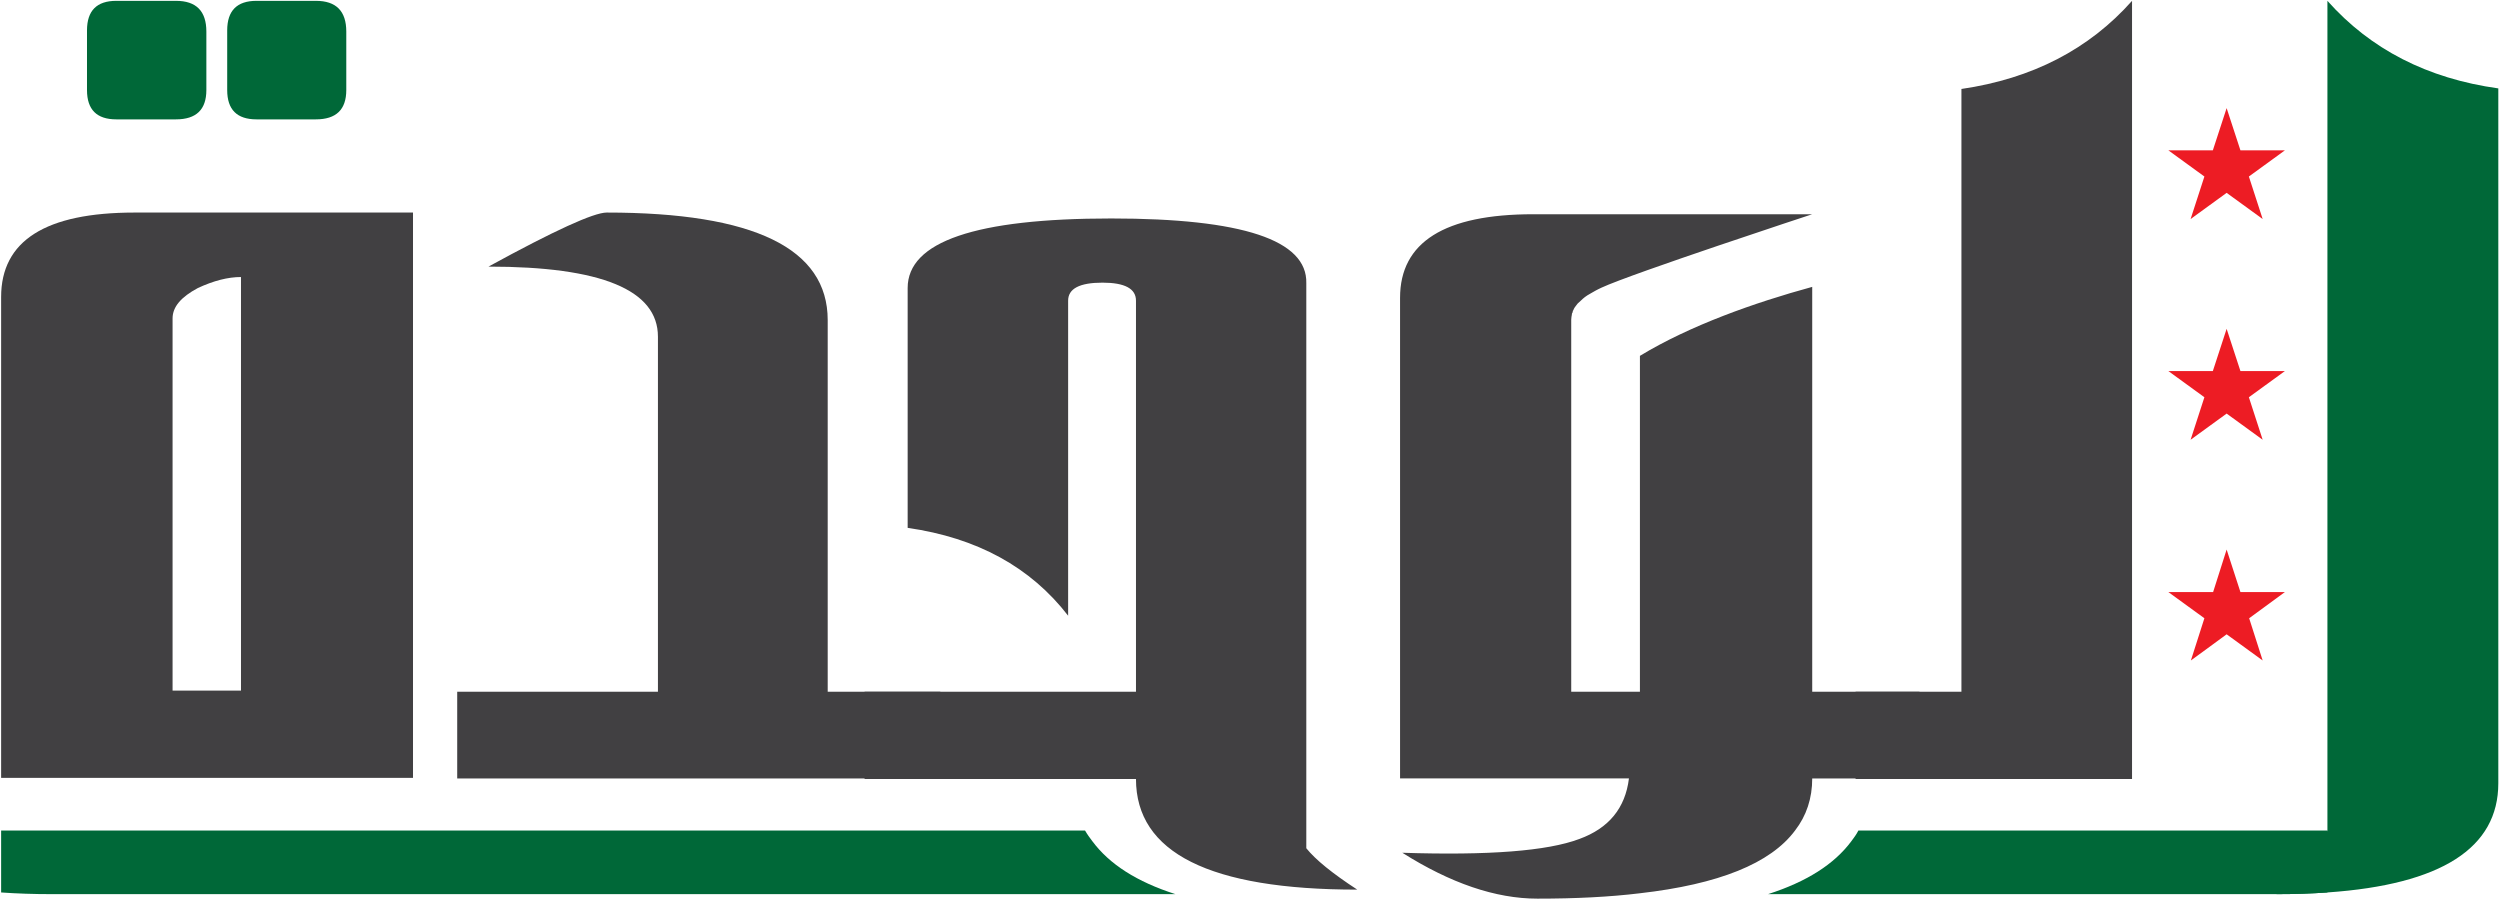
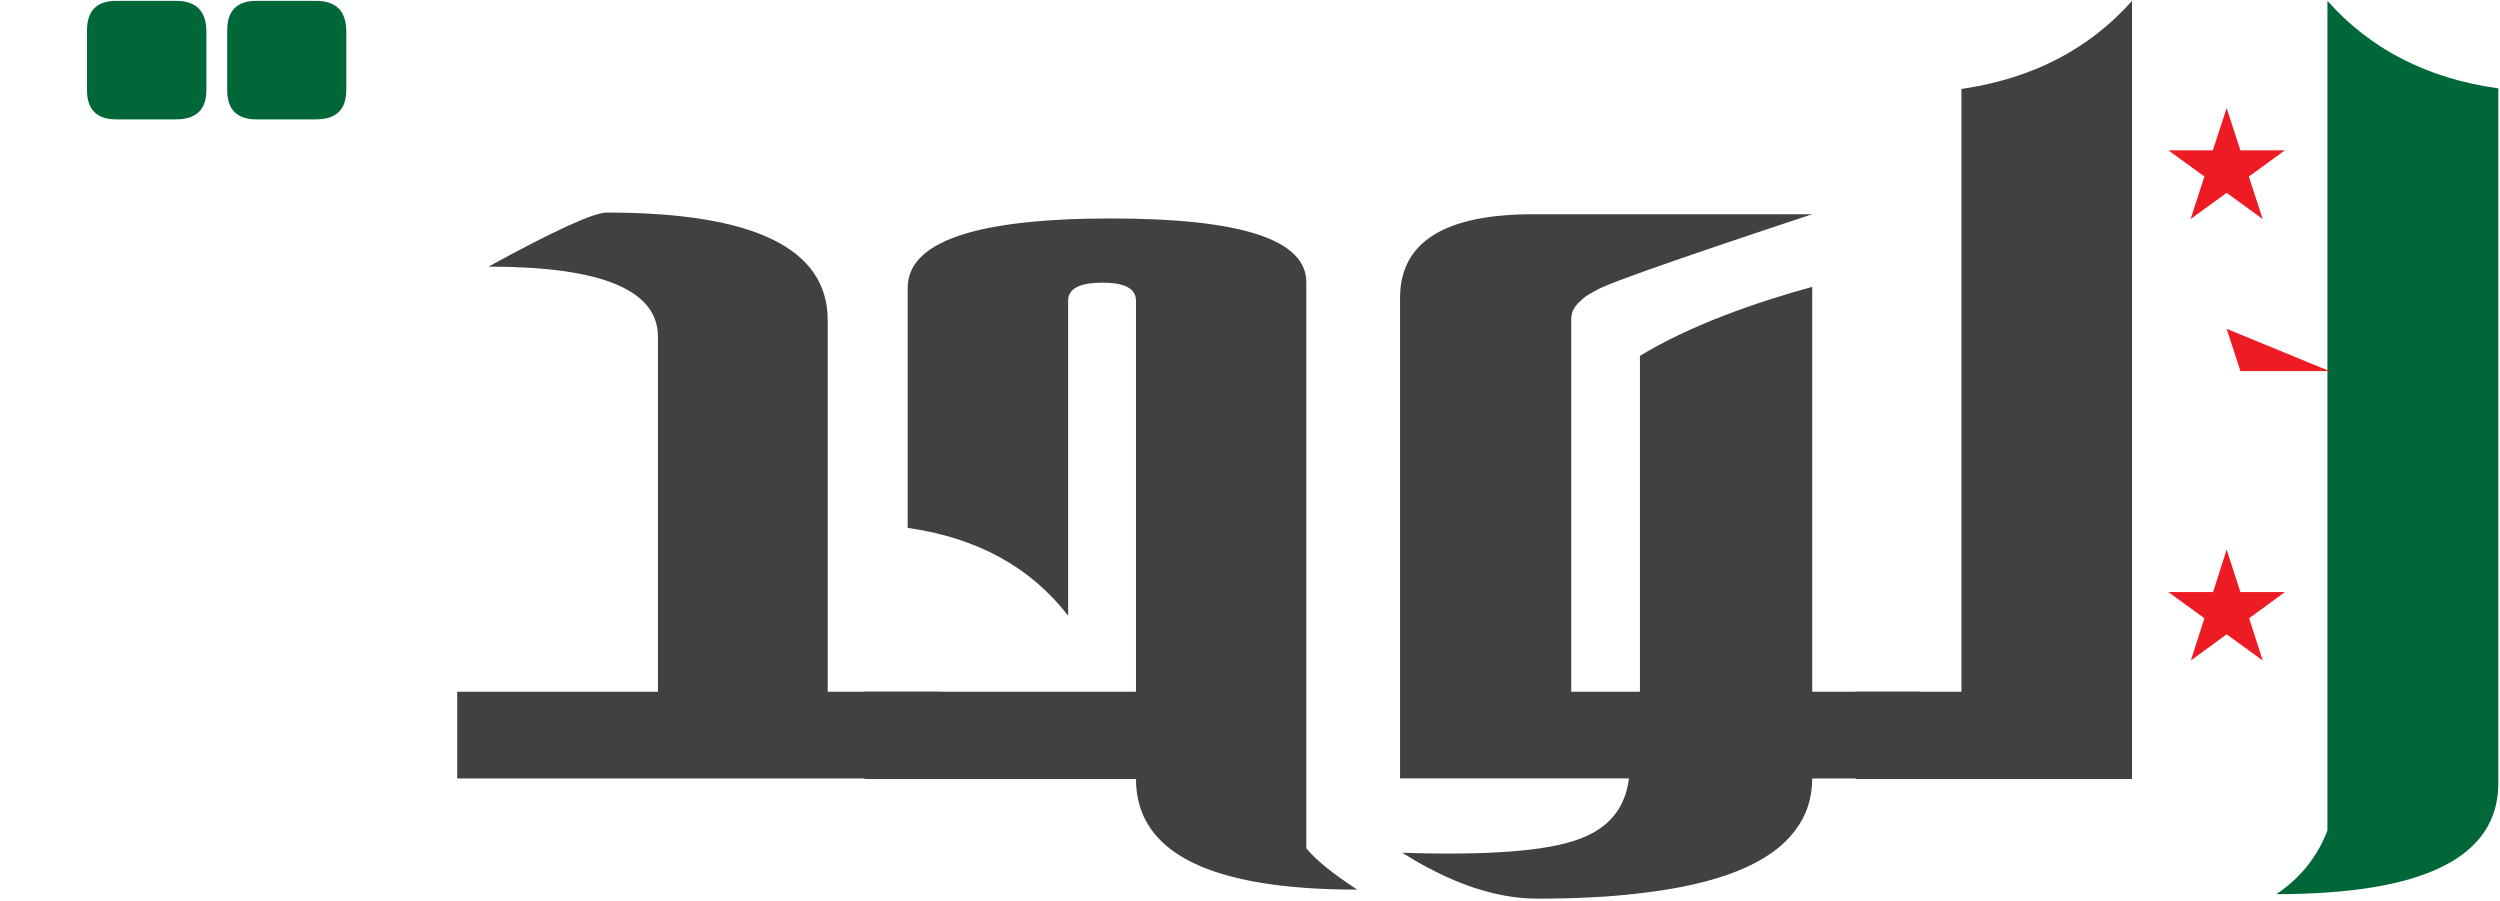
<svg xmlns="http://www.w3.org/2000/svg" version="1.2" viewBox="0 0 888 320" width="888" height="320">
  <style>.a{fill:#414042}.b{fill:#006838}.c{fill:#ed1c24}</style>
-   <path class="a" d="m47.8 75.5q-47.4 0-47.4 30v170.8h146.3v-200.8zm37.8 169.8h-24.3v-132.2c0-4.1 3-7.6 9-10.8 5.6-2.6 10.7-3.9 15.3-3.9z" />
  <path fill-rule="evenodd" class="b" d="m62.5 0.3h-21.2q-10.4 0-10.4 10.5v21.2q0 10.4 10.4 10.4h21.2q10.8 0 10.8-10.4v-20.8q0-10.9-10.8-10.9zm49.7 0h-21.1q-10.4 0-10.4 10.5v21.2q0 10.4 10.4 10.4h21.1q10.8 0 10.8-10.4v-20.8q0-10.9-10.8-10.9z" />
  <path class="a" d="m334 276.5h-171.6v-30.8h71.3v-126.1q0-24.9-60.2-24.9 35.1-19.2 42-19.2 78.5 0 78.5 38.2v132h40z" />
  <path fill-rule="evenodd" class="a" d="m464 301.3v-200.7q0.6-23-69.3-23-72.3 0-72.3 24.7v85.2q37 5.3 57 31.2v-111.9q0-6.4 12.2-6.4 11.9 0 11.9 6.4v138.9h-96.4v31h96.4q0 39.3 78.6 39.3-13.2-8.6-18.1-14.7zm179.7-55.6v-143.8c-20.5 5.6-43.4 13.7-61.2 24.5v119.3h-24.4v-132.2c0-1.4 0.3-2.8 1.1-4.1 0.3-0.4 0.7-1 1.2-1.6 0.3-0.3 0.7-0.6 1.1-1 0.9-0.9 1.9-1.7 3.2-2.4 0.6-0.4 1.3-0.7 2.1-1.2 0.6-0.3 1.3-0.7 2-1 10.7-5 74.9-26.1 74.9-26.1h-99.1c-31.5 0-47.3 9.9-47.3 29.7v170.7h81.3c-1.3 10.6-7.2 17.7-17.6 21.5-11.4 4.3-32.3 5.9-62.9 4.9 17.1 10.8 33.1 16.3 48 16.3 13.5 0 25.6-0.6 36.3-1.9 28.1-3.2 46.5-10.6 55.2-22.3q6.1-7.9 6.1-18.5h38.1v-30.8z" />
  <path class="a" d="m659.1 276.7v-31h37.6v-214.1q37.7-5.5 60.6-31.3v276.4z" />
  <path class="b" d="m826.7 0.3v294.7c-3.6 9.4-9.6 16.8-18.1 22.6 6.5 0 12.4-0.2 18.1-0.6 40.5-2.8 60.7-15.8 60.7-38.8v-246.8c-25.2-3.5-45.4-13.9-60.7-31.1z" />
-   <path class="a" d="m558.1 113.5v-1c0 0-0.2-1.2 1.1-3.1-0.8 1.3-1.1 2.7-1.1 4.1z" />
-   <path fill-rule="evenodd" class="c" d="m790.9 38.4l4.9 15h15.8l-12.8 9.3 4.9 15.1-12.8-9.3-12.8 9.3 4.9-15.1-12.8-9.3h15.8zm0 78.4l4.9 15h15.8l-12.8 9.3 4.9 15.1-12.8-9.3-12.8 9.3 4.9-15.1-12.8-9.3h15.8zm0 78.4l4.9 15.1h15.8l-12.7 9.3 4.8 15-12.8-9.3-12.7 9.3 4.8-15-12.8-9.3h15.9z" />
-   <path fill-rule="evenodd" class="b" d="m660.1 295c-0.7 1.4-1.6 2.6-2.5 3.8-6.1 8.2-15.9 14.4-29.6 18.8h180.6c6.5 0 12.4-0.2 18.1-0.6v-22zm-659.7 0v22c5.6 0.4 11.6 0.6 18 0.6h399.1c-13.7-4.4-23.4-10.6-29.5-18.8-0.9-1.2-1.8-2.4-2.6-3.8z" />
+   <path fill-rule="evenodd" class="c" d="m790.9 38.4l4.9 15h15.8l-12.8 9.3 4.9 15.1-12.8-9.3-12.8 9.3 4.9-15.1-12.8-9.3h15.8zm0 78.4l4.9 15h15.8h15.8zm0 78.4l4.9 15.1h15.8l-12.7 9.3 4.8 15-12.8-9.3-12.7 9.3 4.8-15-12.8-9.3h15.9z" />
</svg>